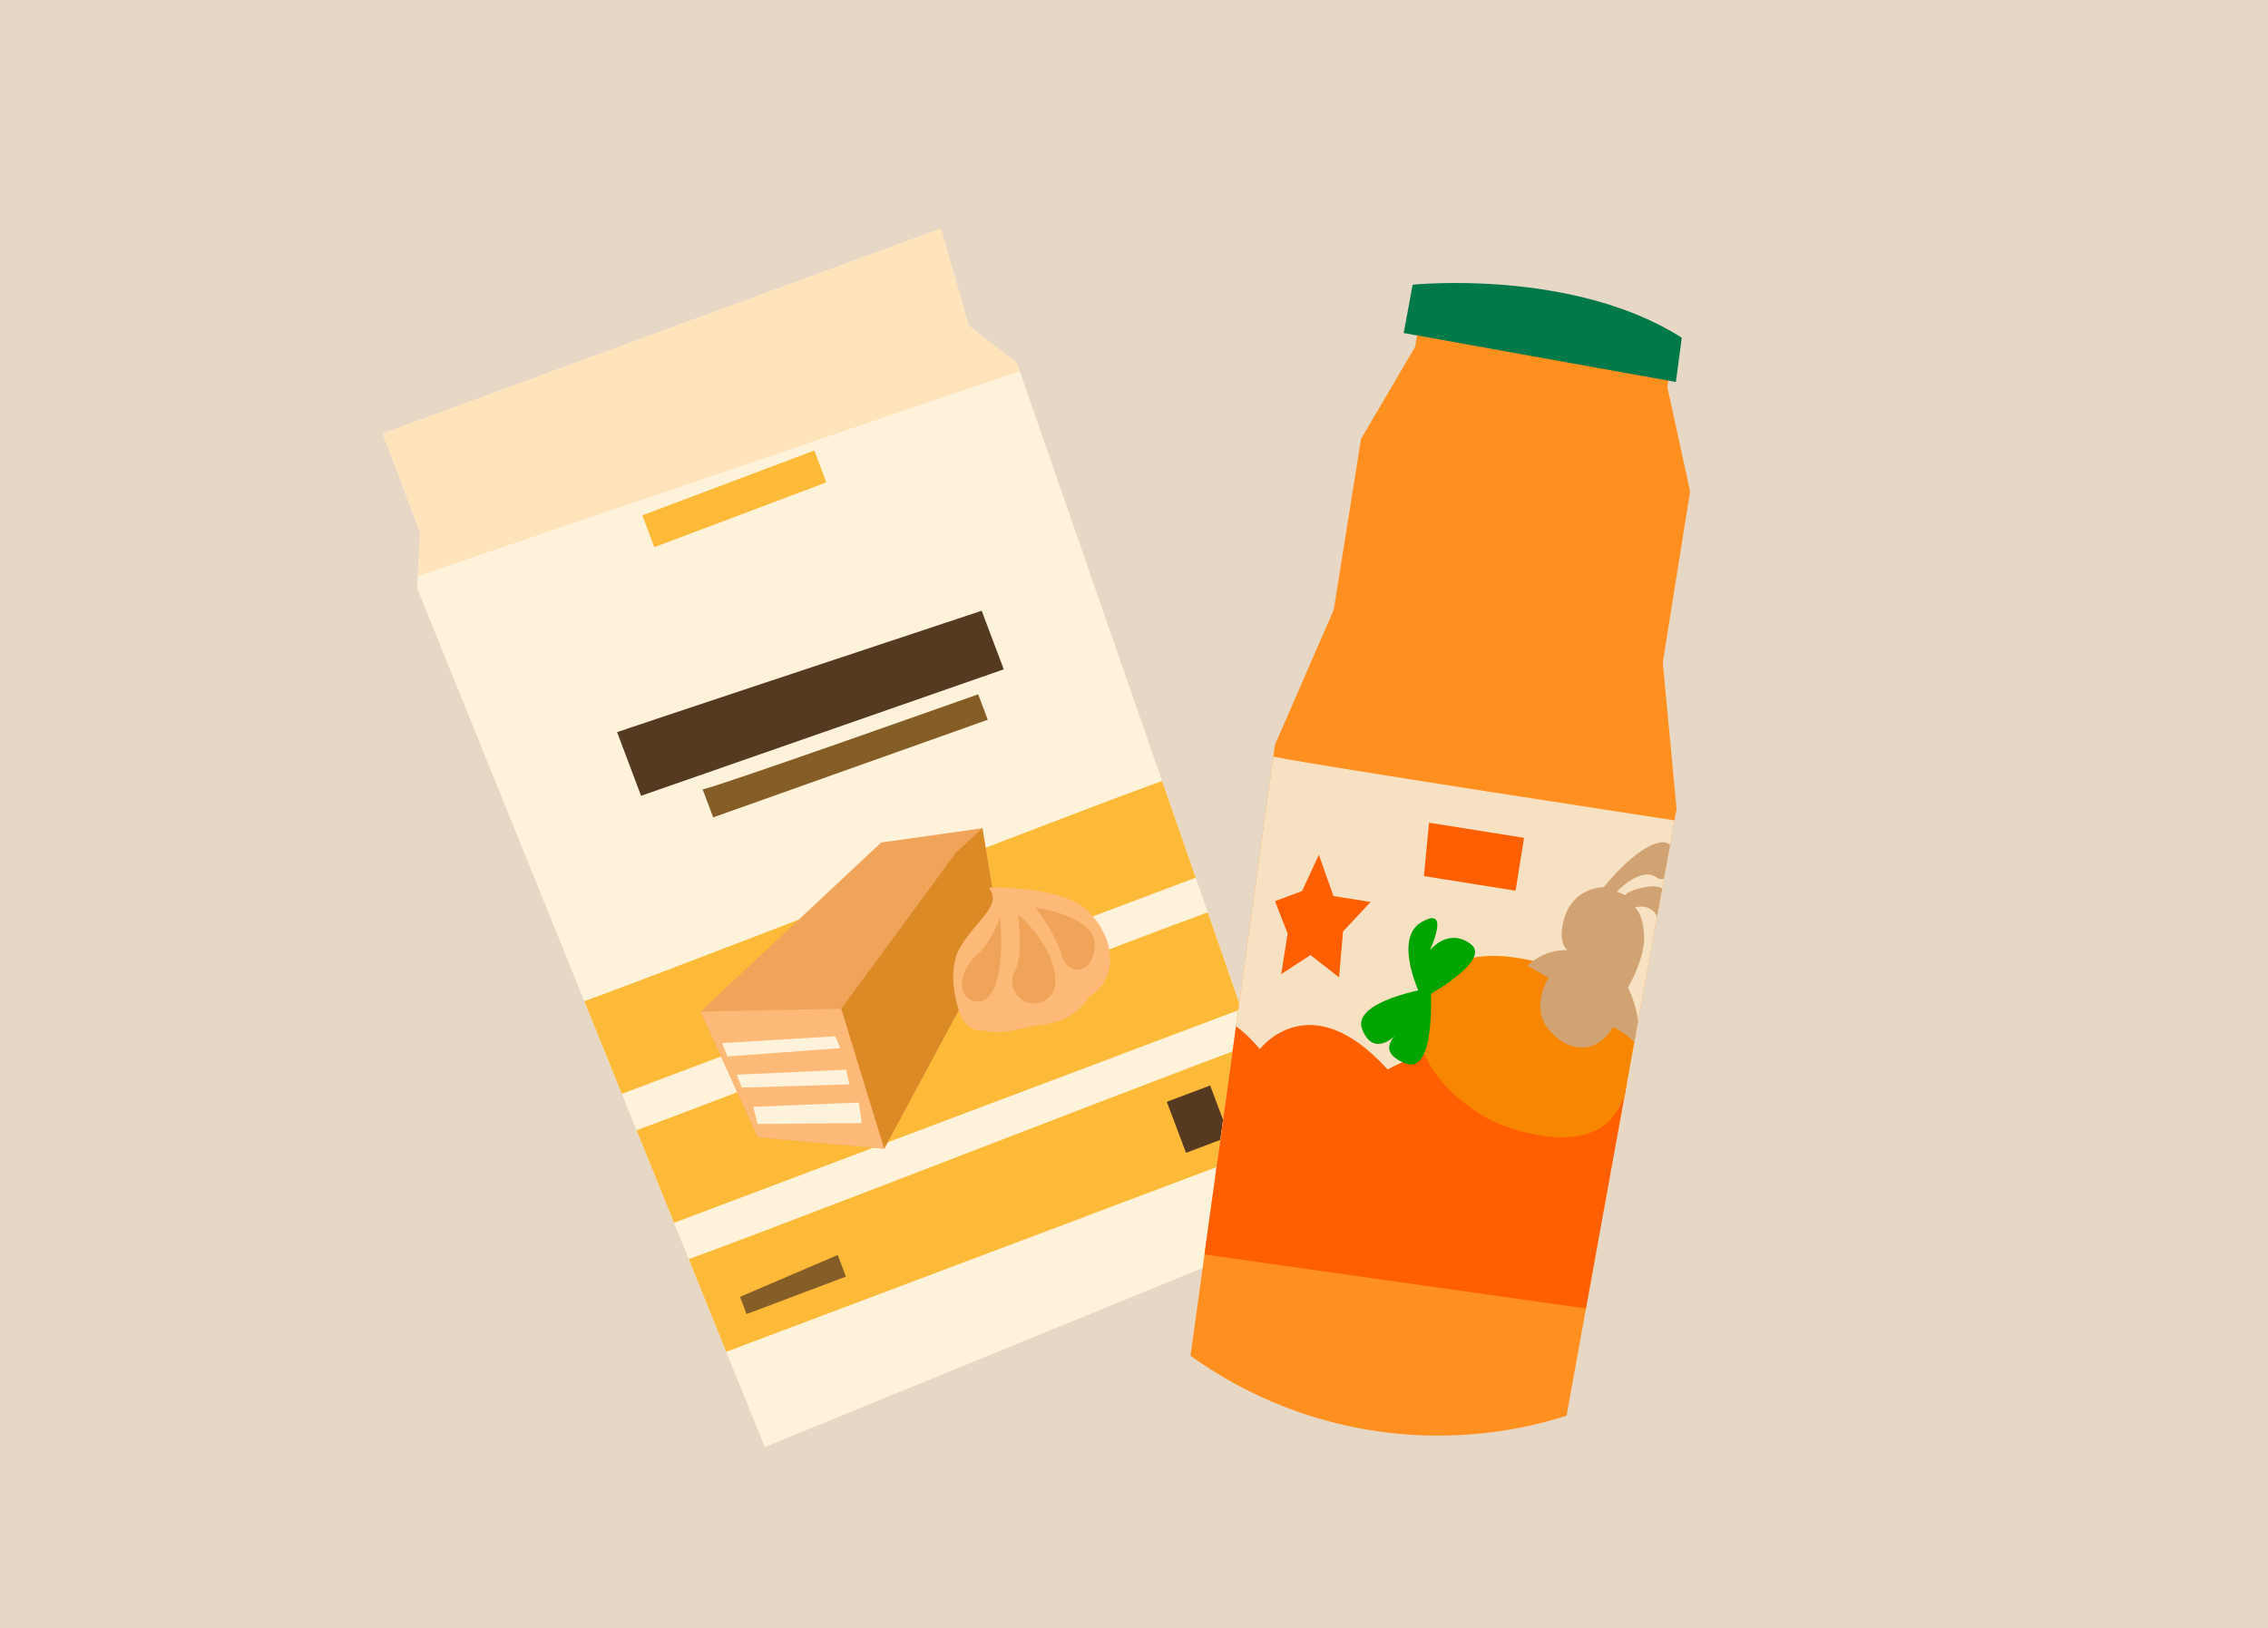
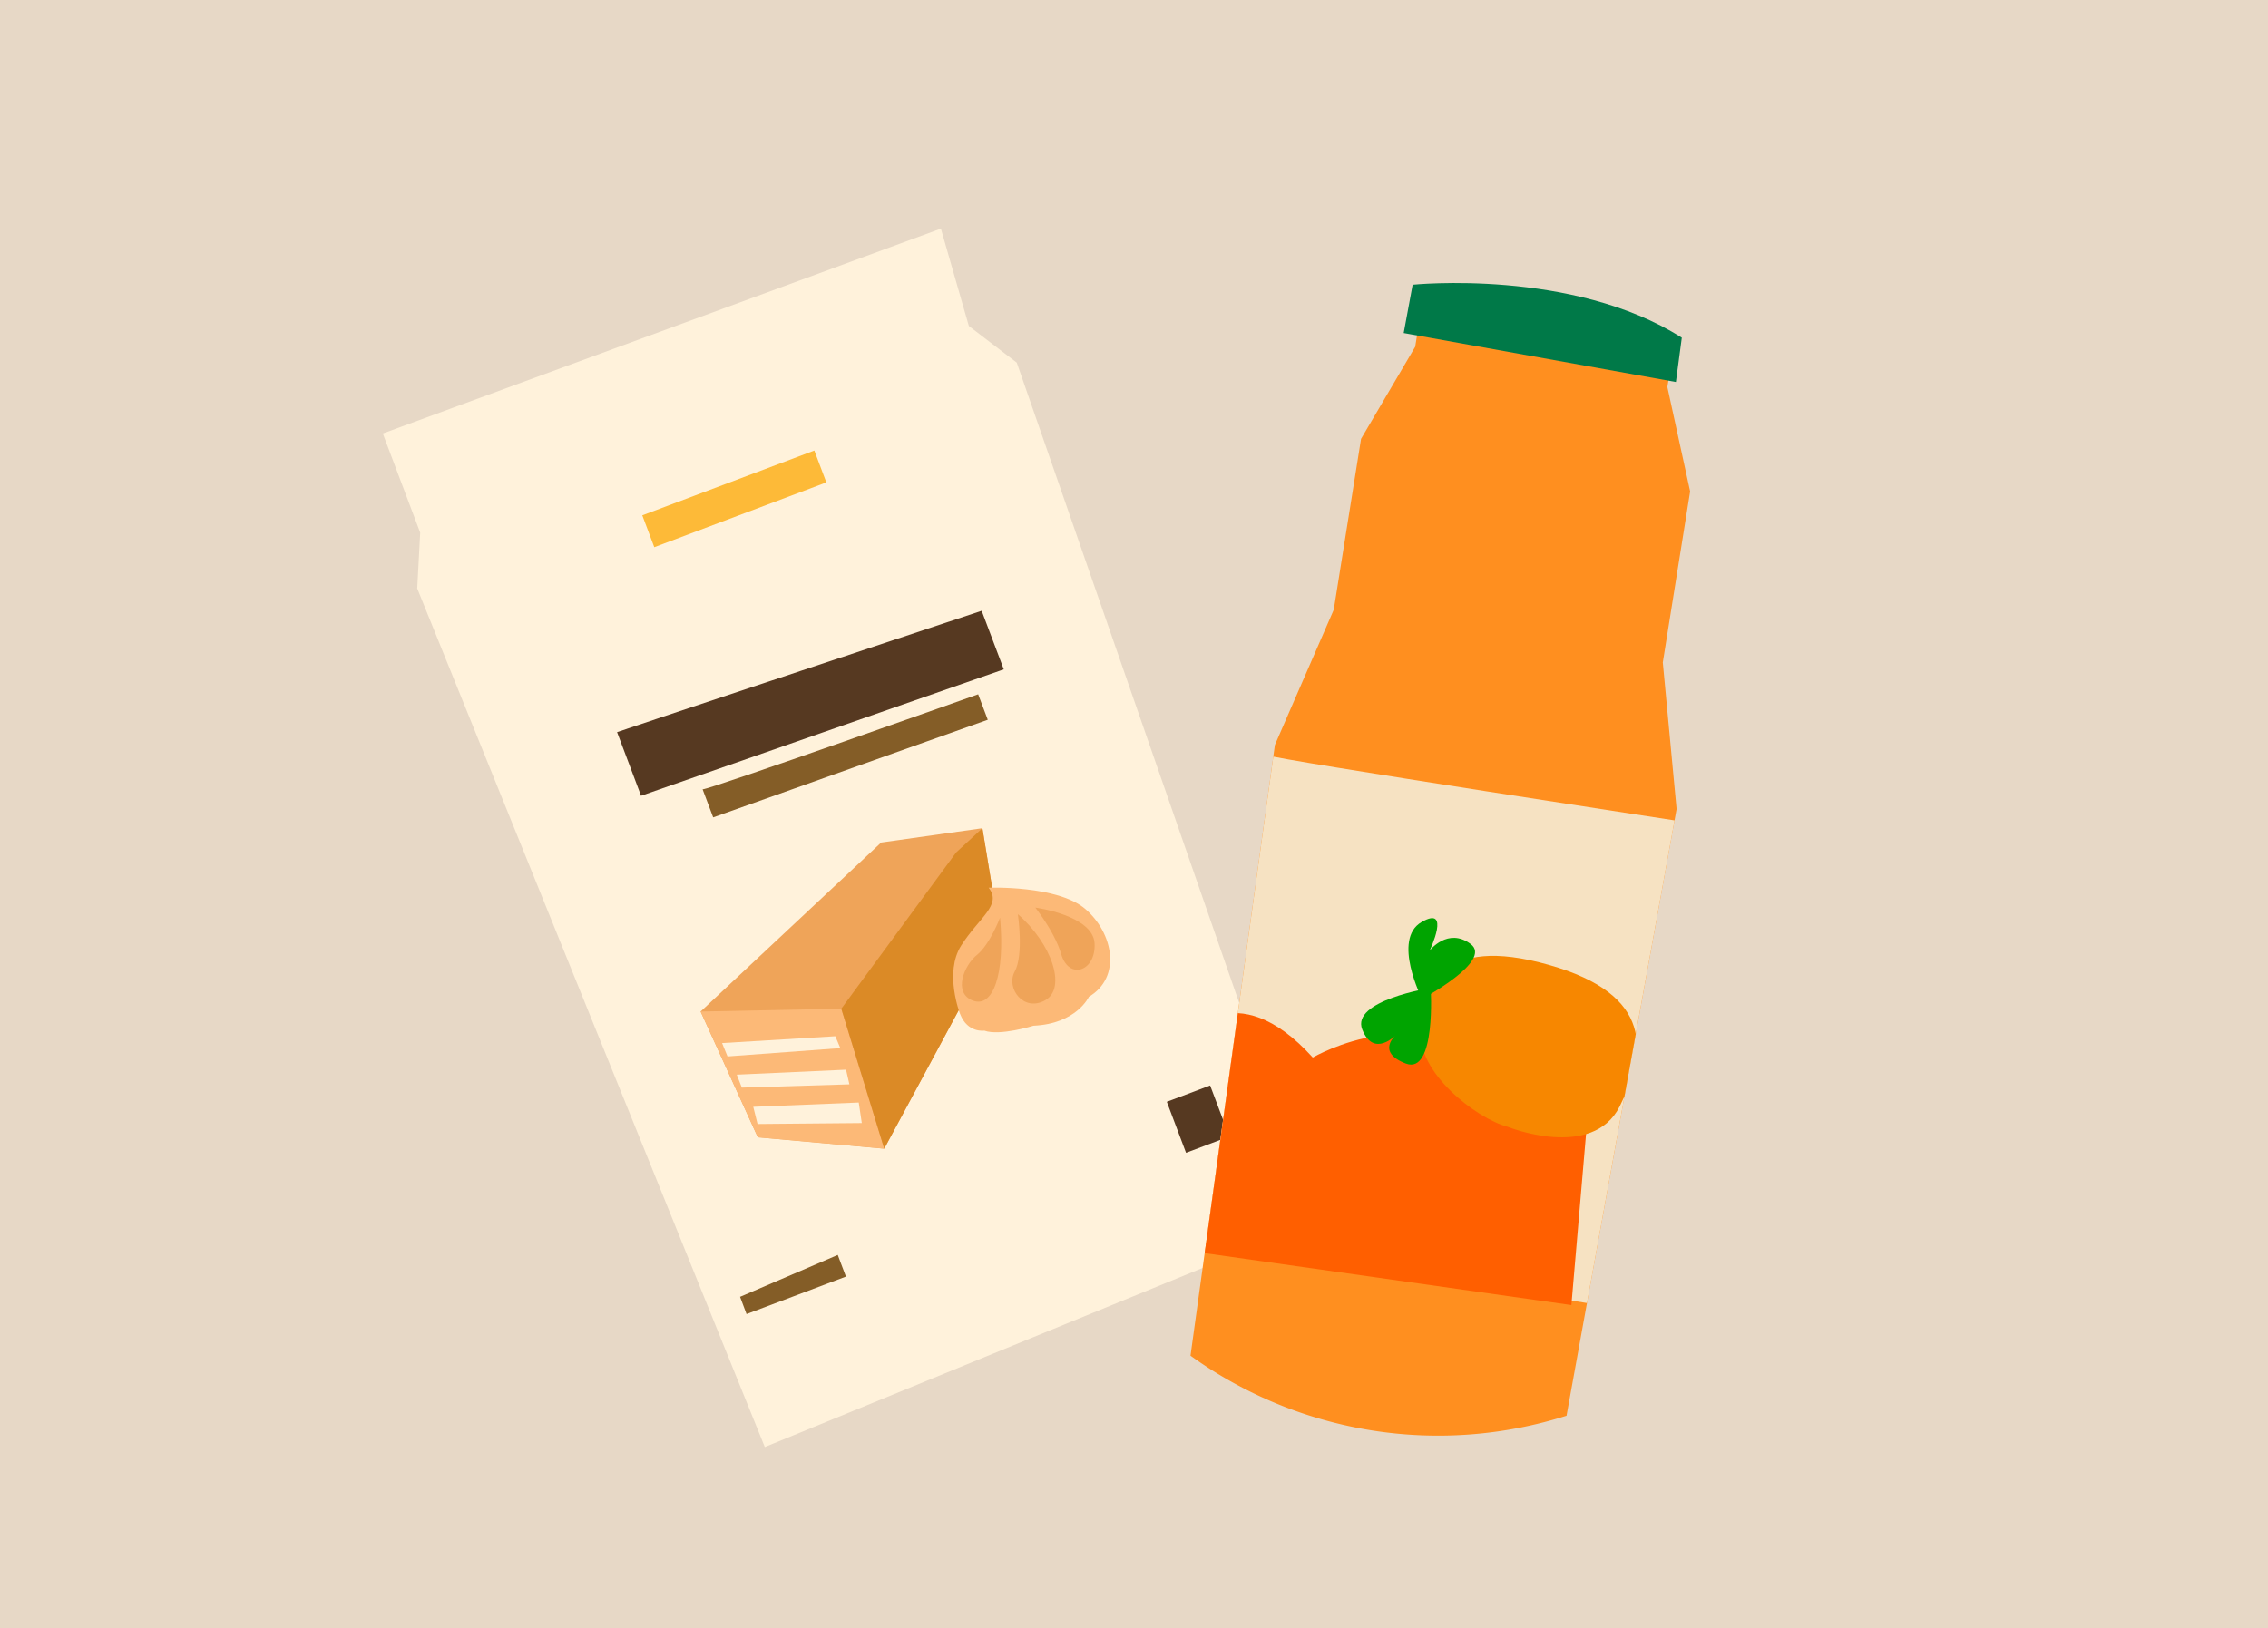
<svg xmlns="http://www.w3.org/2000/svg" id="Layer_1" width="550" height="395" data-name="Layer 1">
  <defs>
    <clipPath id="clippath">
-       <path d="m101.9 129.2-9.07-24.05 135.34-49.7 6.78 23.62 11.62 8.89 72.38 208.43L185.47 351l-84.29-208.26.72-13.54z" class="cls-6" />
-     </clipPath>
+       </clipPath>
    <clipPath id="clippath-1">
      <path d="m403.24 160.65 6.62-41.45-5.52-25.32 1.65-10.36-23.84-3.81-13.47-2.15-23.84-3.81-1.65 10.36-13.13 22.34-6.62 41.45-14.27 32.79-20.47 148.16a102.74 102.74 0 0 0 91.19 14.56s26.69-147.17 26.69-147.17l-3.35-35.6Z" class="cls-6" />
    </clipPath>
    <style>.cls-1{fill:#563921}.cls-1,.cls-13,.cls-14,.cls-2,.cls-3,.cls-4,.cls-5,.cls-6,.cls-8{stroke-width:0}.cls-2{fill:#845d27}.cls-3{fill:#fcb977}.cls-4{fill:#00a400}.cls-5{fill:#fff2db}.cls-6{fill:none}.cls-8{fill:#ff5f00}.cls-13{fill:#fdba38}.cls-14{fill:#efa459}</style>
  </defs>
  <path d="M-6.22-7.1h562.24v410.2H-6.22z" style="fill:#e7d8c6;stroke-width:0" />
  <path d="m101.9 129.2-9.07-24.05 135.34-49.7 6.78 23.62 11.62 8.89 72.38 208.43L185.47 351l-84.29-208.26.72-13.54z" class="cls-5" />
  <g style="clip-path:url(#clippath)">
-     <path d="M133.28 245.71c2.01.55 152.94-58.94 153.37-57.79s8.65 22.96 8.65 22.96l-153.37 57.79-8.65-22.96ZM145.18 277.28c2.01.55 152.94-58.94 153.37-57.79s8.65 22.96 8.65 22.96l-153.37 57.79-8.65-22.96ZM160.76 307.47c2.01.55 152.94-58.94 153.37-57.79s8.65 22.96 8.65 22.96l-153.37 57.79-8.65-22.96Z" class="cls-13" />
    <path d="m82.65 146.08 178.03-60.61-17.72-13.48s-11.64-25.17-12.41-26.52c-.78-1.35-176.68 60.55-174.28 59.65s26.38 40.96 26.38 40.96Z" style="fill:#ffe3bb;stroke-width:0" />
  </g>
  <path d="m169.9 245.37 13.88 30.51 30.65 2.75 28.02-52.09-4.21-25.64-24.56 3.47-43.78 41z" class="cls-14" />
  <path d="m204.02 244.68-34.12.69 13.88 30.51 30.65 2.75-10.41-33.95z" class="cls-3" />
  <path d="m231.87 206.78-27.85 37.9 10.41 33.95 28.02-52.09-4.21-25.64-6.37 5.88z" style="fill:#db8a26;stroke-width:0" />
  <path d="M232.83 245.97s-3.94-10.01.26-16.61c4.37-6.86 9.98-9.84 6.66-14.03 0 0 16.7-.64 23.46 5.17s8.84 16.55.85 21.29c0 0-2.96 6.55-13.43 7.02 0 0-8.16 2.55-11.93 1.19 0 0-4.07.63-5.87-4.04Z" class="cls-3" />
  <path d="M251.08 220.15s13.98 1.87 14.36 8.67c.38 6.81-6.27 9.02-8.11 2.57-.74-2.59-2.7-6.57-6.25-11.25ZM246.84 221.75s1.46 9.88-.76 13.91 2.16 9.93 7.39 6.97c5.23-2.96 1.64-13.67-6.63-20.88ZM242.51 222.61s-2.48 6.54-5.6 9.03c-3.12 2.5-5.87 9.21-.99 11.07 4.87 1.86 7.85-6.29 6.6-20.1Z" class="cls-14" />
  <path d="m175.11 253.02 27.46-1.66 1.21 2.88-27.35 2.02-1.32-3.24zM178.67 260.68l26.5-1.21.81 3.56-26.08.79-1.23-3.14zM182.67 268.48l25.58-1.04.74 4.98-25.28.23-1.04-4.17z" class="cls-5" />
  <path d="M149.64 177.59c1.85-.7 88.42-29.44 88.42-29.44l5.36 14.21-87.96 30.67-5.82-15.45Z" class="cls-1" />
  <path d="m155.76 125 41.72-15.72 2.91 7.73-41.72 15.72-2.91-7.73Z" class="cls-13" />
  <path d="M170.38 191.47c2.09-.08 66.83-23.06 66.83-23.06l2.33 6.18-66.59 23.68-2.56-6.8ZM179.47 314.57l23.69-10.16 1.98 5.25-24.1 9.09-1.57-4.18z" class="cls-2" />
  <path d="m282.957 267.263 10.508-3.96 4.662 12.37-10.508 3.96z" class="cls-1" />
  <path d="m403.24 160.65 6.62-41.45-5.52-25.32 1.65-10.36-23.84-3.81-13.47-2.15-23.84-3.81-1.65 10.36-13.13 22.34-6.62 41.45-14.27 32.79-20.47 148.16a102.74 102.74 0 0 0 91.19 14.56s26.69-147.17 26.69-147.17l-3.35-35.6Z" style="fill:#ff8f1f;stroke-width:0" />
  <path d="m340.4 80.78 2.17-11.72s38.74-4.01 65.27 12.85l-1.43 10.75-66.01-11.88Z" style="fill:#007948;stroke-width:0" />
  <g style="clip-path:url(#clippath-1)">
    <path d="M307.6 183.23c.95.88 104.7 16.72 104.7 16.72l-18.76 117.52-111.11-17.74 25.17-116.49Z" style="fill:#f6e2c2;stroke-width:0" />
-     <path d="M287.37 251.57s4.3-13.19 18.16 2.9c0 0 12.05-15.97 30.98 4.95 0 0 28.17-16.32 42.38 6.77 0 0 12.97-10.35 24.57 3.92l-4.23 49.36-121.78-17.25 9.91-50.64Z" class="cls-8" />
+     <path d="M287.37 251.57c0 0 12.05-15.97 30.98 4.95 0 0 28.17-16.32 42.38 6.77 0 0 12.97-10.35 24.57 3.92l-4.23 49.36-121.78-17.25 9.91-50.64Z" class="cls-8" />
    <path d="M365.67 273.35s20.47 8.2 27.08-4.92c6.61-13.12 8.38-27.15-17.11-34.37-26.56-7.53-30.11 5.88-31.09 15.89-.98 10.01 13.24 21.31 21.12 23.4Z" style="fill:#f78700;stroke-width:0" />
    <path d="M344.85 242.3s17.29-9.23 11.78-13.32c-5.51-4.1-9.91 1.57-9.91 1.57s5.26-11.08-1.98-6.89.11 18.64.11 18.64Z" class="cls-4" />
    <path d="M346.96 239.63s-19.39 3.07-16.61 10.09c2.78 7.02 8.21 1.31 8.21 1.31s-5.04 4.13 2.35 6.95c7.39 2.82 6.04-18.35 6.04-18.35Z" class="cls-4" />
-     <path d="M392.1 216.27s5.84-6.21 9.67-3.42 6.75-9.59.75-8.49-13.58 10.82-13.58 10.82-7.46-.08-9.65 7.75c-1.69 6.06.86 7.57.86 7.57s-5.12-.59-9.76 3.74l5.13 2.92s-4.37 6.82-.17 12.29c4.2 5.46 11.52 7 15.83-.32 0 0 4.71 2.38 5.36 4.28 0 0 2.71-4.12-1.72-13.88 0 0 4.21-7.17 3.89-12.7-.33-5.53-2.26-6.72-2.26-6.72s4.61-1.43 5.81 3.36c1.21 4.79 2.92 6.16 3.45.1s-1.22-9.59-7.07-8.32c-4.19.91-4.5 1.89-4.5 1.89l-2.04-.88Z" style="fill:#d2a372;stroke-width:0" />
  </g>
-   <path d="m315.75 216.14 4.08-8.8 3.54 10.01 9.01 1.44-6.69 7.15-.95 11.15-6.95-5.42-7.1 4.62 1.57-9.82-3.06-7.88 6.55-2.45zM346.55 199.56l23.04 3.67-2.05 12.83-22.24-3.55 1.25-12.95z" class="cls-8" />
</svg>